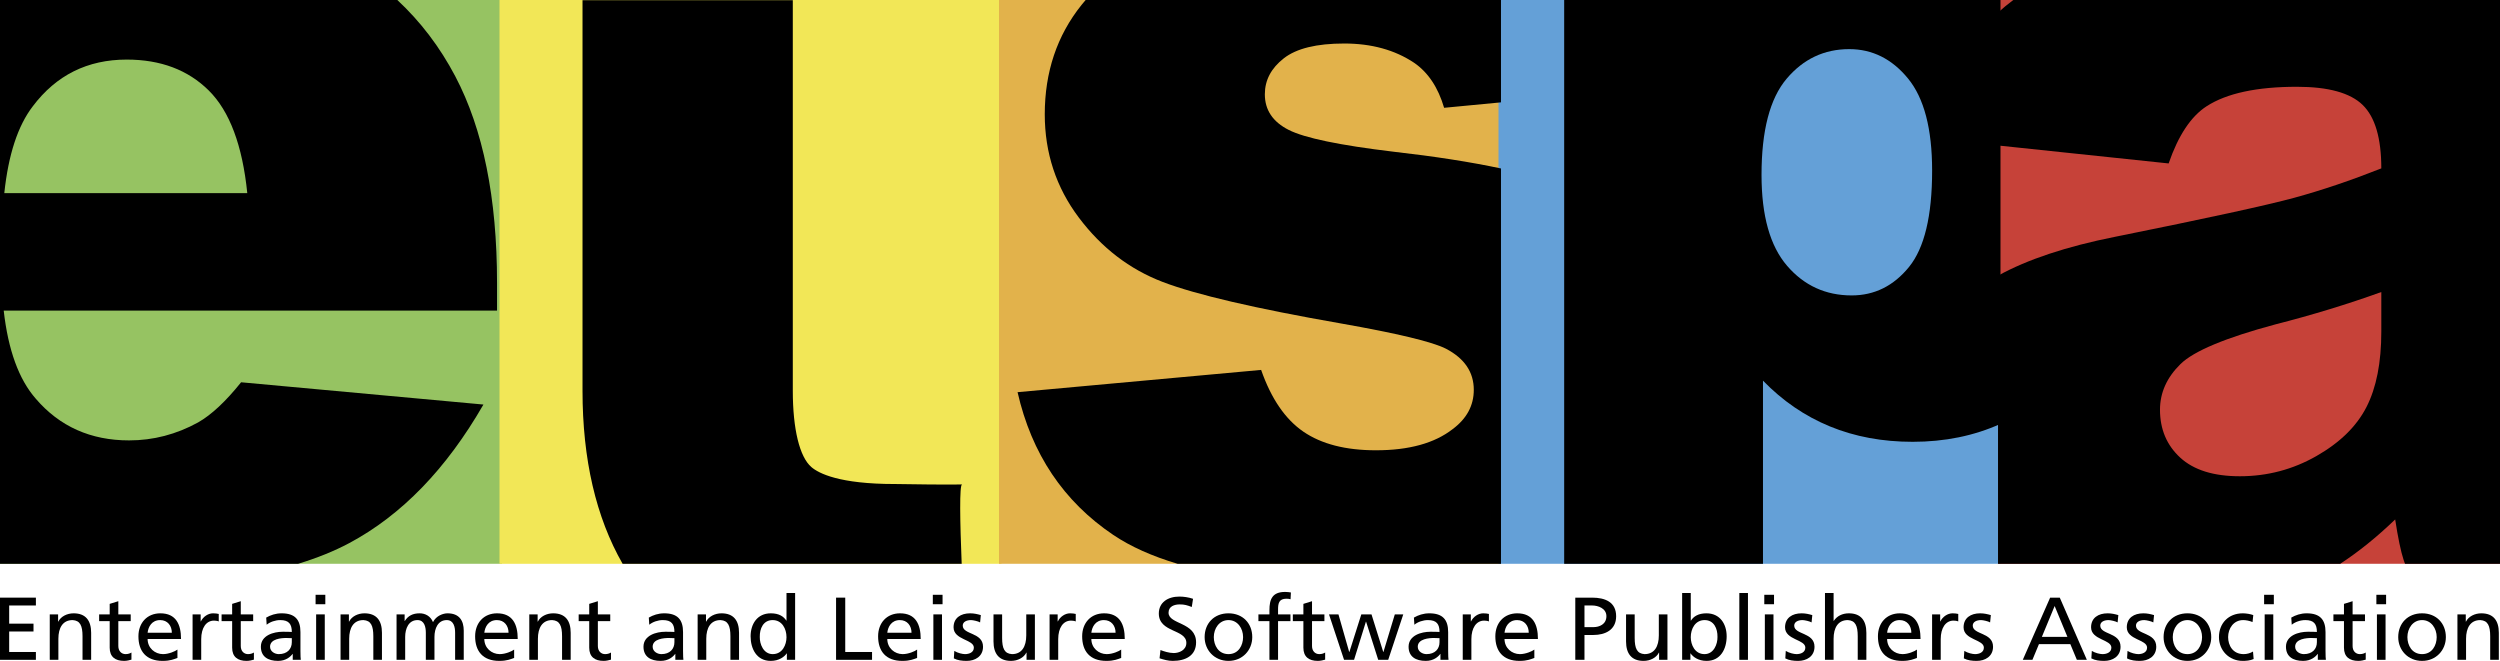
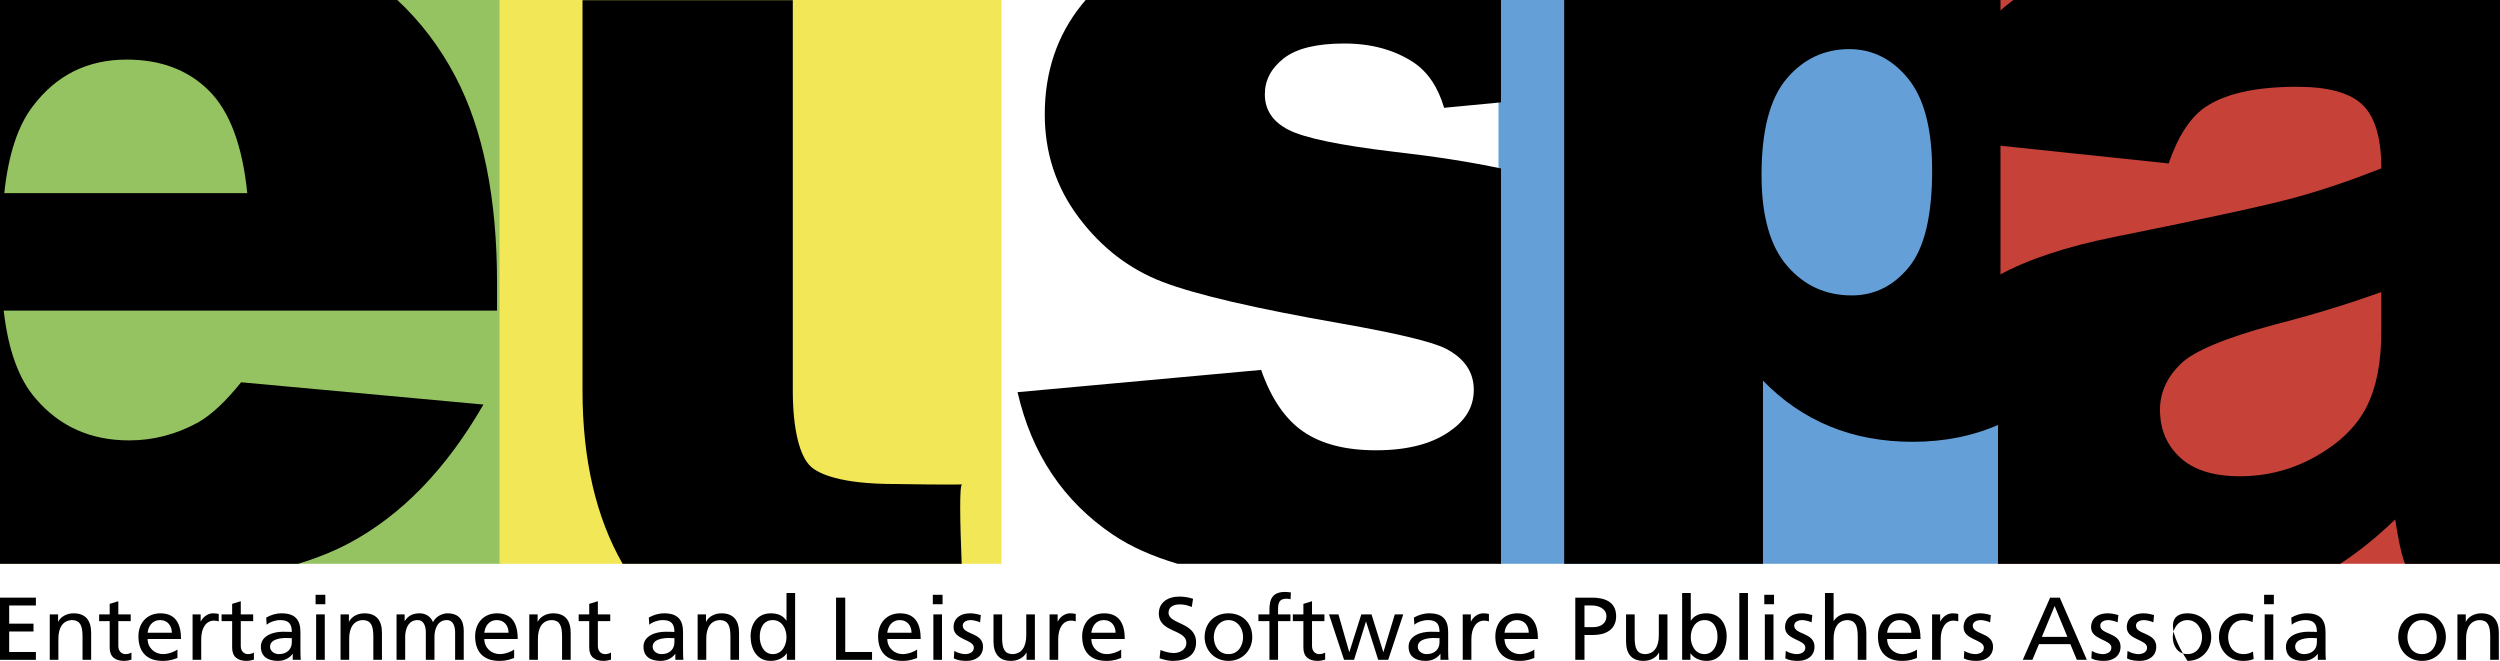
<svg xmlns="http://www.w3.org/2000/svg" width="662.379" height="175.105">
  <defs>
  </defs>
  <path style="fill:#96c362" d="M 0,0 L 0,149.375 L 133,149.375 L 133,0 L 0,0 z" />
  <path style="fill:#f2e757" d="M 132.345,0 L 132.345,149.38 L 265.346,149.38 L 265.346,0" />
-   <path style="fill:#e2b24b" d="M 264.688,0 L 264.688,149.375 L 397.688,149.375 L 397.688,0 L 264.688,0 z" />
  <path style="fill:#64a0d7" d="M 397.031,0 L 397.031,149.375 L 530.031,149.375 L 530.031,0 L 397.031,0 z" />
  <path style="fill:#c64239" d="M 529.375,0 L 529.375,149.375 L 662.375,149.375 L 662.375,0 L 529.375,0 z" />
  <g style="fill:#000000">
    <path d="M 0,158.345 L 9.509,158.345 L 9.509,160.424 L 2.432,160.424 L 2.432,165.238 L 8.877,165.238 L 8.877,167.315 L 2.432,167.315 L 2.432,172.745 L 9.509,172.745 L 9.509,174.82 L 0,174.82 L 0,158.345" />
    <path d="M 13.182,162.784 L 15.394,162.784 L 15.394,164.696 L 15.444,164.696 C 16.124,163.324 17.779,162.5 19.505,162.5 C 22.715,162.5 24.15,164.435 24.15,167.669 L 24.15,174.82 L 21.865,174.82 L 21.865,168.589 C 21.865,165.78 21.232,164.411 19.238,164.293 C 16.635,164.293 15.468,166.325 15.468,169.25 L 15.468,174.82 L 13.182,174.82 L 13.182,162.784" />
    <path d="M 34.633,164.575 L 31.35,164.575 L 31.35,171.162 C 31.35,172.555 32.226,173.31 33.271,173.31 C 33.976,173.31 34.487,173.097 34.827,172.887 L 34.827,174.773 C 34.317,174.915 33.612,175.105 32.882,175.105 C 30.523,175.105 29.063,174.016 29.063,171.61 L 29.063,164.575 L 26.266,164.575 L 26.266,162.784 L 29.063,162.784 L 29.063,159.998 L 31.35,159.289 L 31.35,162.784 L 34.633,162.784 L 34.633,164.575" />
    <path d="M 45.529,167.647 C 45.529,165.806 44.41,164.293 42.44,164.293 C 40.203,164.293 39.278,166.087 39.108,167.647 L 45.529,167.647 z M 47.012,174.325 C 46.137,174.632 45.14,175.105 43.096,175.105 C 38.694,175.105 36.676,172.507 36.676,168.589 C 36.676,165.025 38.986,162.5 42.489,162.5 C 46.623,162.5 47.961,165.426 47.961,169.296 L 39.108,169.296 C 39.108,171.681 41.029,173.31 43.194,173.31 C 44.702,173.31 46.453,172.555 47.012,172.106 L 47.012,174.325" />
    <path d="M 51.025,162.784 L 53.166,162.784 L 53.166,164.647 L 53.214,164.647 C 53.822,163.395 55.136,162.5 56.449,162.5 C 57.131,162.5 57.47,162.57 57.957,162.665 L 57.957,164.647 C 57.544,164.484 57.081,164.435 56.693,164.435 C 54.649,164.435 53.312,166.325 53.312,169.346 L 53.312,174.82 L 51.025,174.82 L 51.025,162.784" />
    <path d="M 67.078,164.575 L 63.794,164.575 L 63.794,171.162 C 63.794,172.555 64.67,173.31 65.715,173.31 C 66.421,173.31 66.931,173.097 67.272,172.887 L 67.272,174.773 C 66.761,174.915 66.056,175.105 65.326,175.105 C 62.967,175.105 61.508,174.016 61.508,171.61 L 61.508,164.575 L 58.71,164.575 L 58.71,162.784 L 61.508,162.784 L 61.508,159.998 L 63.794,159.289 L 63.794,162.784 L 67.078,162.784 L 67.078,164.575" />
    <path d="M 77.316,169.085 C 76.83,169.085 76.344,169.038 75.857,169.038 C 74.616,169.038 71.552,169.225 71.552,171.351 C 71.552,172.625 72.817,173.31 73.863,173.31 C 76.125,173.31 77.316,171.941 77.316,170.147 L 77.316,169.085 z M 70.53,163.632 C 71.674,162.972 73.036,162.5 74.616,162.5 C 78.168,162.5 79.603,164.199 79.603,167.48 L 79.603,172.46 C 79.603,173.829 79.651,174.466 79.7,174.82 L 77.559,174.82 L 77.559,173.263 L 77.511,173.263 C 76.976,173.996 75.76,175.105 73.668,175.105 C 70.993,175.105 69.12,173.971 69.12,171.351 C 69.12,168.33 72.525,167.385 74.884,167.385 C 75.784,167.385 76.417,167.385 77.316,167.434 C 77.316,165.356 76.538,164.293 74.252,164.293 C 72.963,164.293 71.577,164.765 70.652,165.521 L 70.53,163.632" />
    <path d="M 83.761,162.784 L 86.048,162.784 L 86.048,174.82 L 83.761,174.82 L 83.761,162.784 z M 86.194,160.092 L 83.615,160.092 L 83.615,157.59 L 86.194,157.59 L 86.194,160.092" />
    <path d="M 90.231,162.784 L 92.444,162.784 L 92.444,164.696 L 92.493,164.696 C 93.173,163.324 94.828,162.5 96.554,162.5 C 99.765,162.5 101.199,164.435 101.199,167.669 L 101.199,174.82 L 98.914,174.82 L 98.914,168.589 C 98.914,165.78 98.281,164.411 96.287,164.293 C 93.685,164.293 92.517,166.325 92.517,169.25 L 92.517,174.82 L 90.231,174.82 L 90.231,162.784" />
    <path d="M 105.067,162.784 L 107.207,162.784 L 107.207,164.529 L 107.255,164.529 C 108.131,163.137 109.371,162.5 111.195,162.5 C 112.631,162.5 114.066,163.208 114.722,164.836 C 115.573,163.113 117.447,162.5 118.565,162.5 C 121.726,162.5 122.87,164.484 122.87,167.102 L 122.87,174.82 L 120.584,174.82 L 120.584,167.647 C 120.584,166.158 120.219,164.293 118.37,164.293 C 116.036,164.293 115.111,166.512 115.111,168.756 L 115.111,174.82 L 112.825,174.82 L 112.825,167.647 C 112.825,166.158 112.46,164.293 110.612,164.293 C 108.277,164.293 107.353,166.512 107.353,168.756 L 107.353,174.82 L 105.067,174.82 L 105.067,162.784" />
    <path d="M 134.739,167.647 C 134.739,165.806 133.62,164.293 131.65,164.293 C 129.413,164.293 128.488,166.087 128.318,167.647 L 134.739,167.647 z M 136.222,174.325 C 135.347,174.632 134.349,175.105 132.306,175.105 C 127.904,175.105 125.886,172.507 125.886,168.589 C 125.886,165.025 128.196,162.5 131.699,162.5 C 135.833,162.5 137.171,165.426 137.171,169.296 L 128.318,169.296 C 128.318,171.681 130.239,173.31 132.404,173.31 C 133.912,173.31 135.662,172.555 136.222,172.106 L 136.222,174.325" />
    <path d="M 140.236,162.784 L 142.448,162.784 L 142.448,164.696 L 142.498,164.696 C 143.178,163.324 144.832,162.5 146.559,162.5 C 149.769,162.5 151.204,164.435 151.204,167.669 L 151.204,174.82 L 148.918,174.82 L 148.918,168.589 C 148.918,165.78 148.285,164.411 146.292,164.293 C 143.688,164.293 142.521,166.325 142.521,169.25 L 142.521,174.82 L 140.236,174.82 L 140.236,162.784" />
    <path d="M 161.686,164.575 L 158.404,164.575 L 158.404,171.162 C 158.404,172.555 159.28,173.31 160.325,173.31 C 161.03,173.31 161.541,173.097 161.881,172.887 L 161.881,174.773 C 161.371,174.915 160.666,175.105 159.936,175.105 C 157.577,175.105 156.117,174.016 156.117,171.61 L 156.117,164.575 L 153.32,164.575 L 153.32,162.784 L 156.117,162.784 L 156.117,159.998 L 158.404,159.289 L 158.404,162.784 L 161.686,162.784 L 161.686,164.575" />
    <path d="M 178.688,169.085 C 178.202,169.085 177.714,169.038 177.228,169.038 C 175.988,169.038 172.923,169.225 172.923,171.351 C 172.923,172.625 174.188,173.31 175.234,173.31 C 177.496,173.31 178.688,171.941 178.688,170.147 L 178.688,169.085 z M 171.902,163.632 C 173.046,162.972 174.407,162.5 175.988,162.5 C 179.538,162.5 180.973,164.199 180.973,167.48 L 180.973,172.46 C 180.973,173.829 181.023,174.466 181.071,174.82 L 178.931,174.82 L 178.931,173.263 L 178.882,173.263 C 178.347,173.996 177.13,175.105 175.039,175.105 C 172.364,175.105 170.492,173.971 170.492,171.351 C 170.492,168.33 173.897,167.385 176.256,167.385 C 177.156,167.385 177.788,167.385 178.688,167.434 C 178.688,165.356 177.909,164.293 175.623,164.293 C 174.334,164.293 172.948,164.765 172.024,165.521 L 171.902,163.632" />
    <path d="M 184.841,162.784 L 187.055,162.784 L 187.055,164.696 L 187.102,164.696 C 187.783,163.324 189.437,162.5 191.165,162.5 C 194.375,162.5 195.81,164.435 195.81,167.669 L 195.81,174.82 L 193.524,174.82 L 193.524,168.589 C 193.524,165.78 192.891,164.411 190.898,164.293 C 188.295,164.293 187.127,166.325 187.127,169.25 L 187.127,174.82 L 184.841,174.82 L 184.841,162.784" />
    <path d="M 204.735,173.31 C 207.314,173.31 208.383,170.832 208.383,168.827 C 208.383,166.583 207.192,164.293 204.712,164.293 C 202.23,164.293 201.258,166.559 201.307,168.756 C 201.258,170.643 202.279,173.31 204.735,173.31 z M 208.48,173.121 L 208.432,173.121 C 207.824,174.016 206.413,175.105 204.2,175.105 C 200.455,175.105 198.874,171.87 198.874,168.589 C 198.874,165.356 200.625,162.5 204.226,162.5 C 206.389,162.5 207.631,163.324 208.334,164.435 L 208.383,164.435 L 208.383,157.118 L 210.669,157.118 L 210.669,174.82 L 208.48,174.82 L 208.48,173.121" />
    <path d="M 221.517,158.345 L 223.948,158.345 L 223.948,172.745 L 231.051,172.745 L 231.051,174.82 L 221.517,174.82 L 221.517,158.345" />
    <path d="M 241.509,167.647 C 241.509,165.806 240.391,164.293 238.42,164.293 C 236.183,164.293 235.258,166.087 235.088,167.647 L 241.509,167.647 z M 242.992,174.325 C 242.117,174.632 241.119,175.105 239.077,175.105 C 234.675,175.105 232.657,172.507 232.657,168.589 C 232.657,165.025 234.967,162.5 238.469,162.5 C 242.603,162.5 243.941,165.426 243.941,169.296 L 235.088,169.296 C 235.088,171.681 237.011,173.31 239.174,173.31 C 240.683,173.31 242.433,172.555 242.992,172.106 L 242.992,174.325" />
    <path d="M 247.298,162.784 L 249.583,162.784 L 249.583,174.82 L 247.298,174.82 L 247.298,162.784 z M 249.73,160.092 L 247.152,160.092 L 247.152,157.59 L 249.73,157.59 L 249.73,160.092" />
    <path d="M 252.842,172.46 C 253.742,173.027 255.033,173.31 255.689,173.31 C 256.735,173.31 258.024,172.887 258.024,171.585 C 258.024,169.392 252.649,169.581 252.649,166.205 C 252.649,163.703 254.57,162.5 257.026,162.5 C 258.096,162.5 258.973,162.714 259.871,162.972 L 259.678,164.907 C 259.166,164.6 257.804,164.293 257.27,164.293 C 256.101,164.293 255.08,164.765 255.08,165.755 C 255.08,168.212 260.455,167.505 260.455,171.351 C 260.455,173.925 258.339,175.105 256.126,175.105 C 254.959,175.105 253.767,174.986 252.721,174.443 L 252.842,172.46" />
    <path d="M 274.197,174.82 L 271.983,174.82 L 271.983,172.909 L 271.934,172.909 C 271.254,174.278 269.6,175.105 267.873,175.105 C 264.663,175.105 263.228,173.168 263.228,169.936 L 263.228,162.784 L 265.514,162.784 L 265.514,169.014 C 265.514,171.823 266.147,173.192 268.14,173.31 C 270.743,173.31 271.91,171.28 271.91,168.353 L 271.91,162.784 L 274.197,162.784 L 274.197,174.82" />
    <path d="M 278.088,162.784 L 280.228,162.784 L 280.228,164.647 L 280.277,164.647 C 280.884,163.395 282.198,162.5 283.511,162.5 C 284.192,162.5 284.534,162.57 285.02,162.665 L 285.02,164.647 C 284.606,164.484 284.145,164.435 283.755,164.435 C 281.712,164.435 280.375,166.325 280.375,169.346 L 280.375,174.82 L 278.088,174.82 L 278.088,162.784" />
    <path d="M 295.575,167.647 C 295.575,165.806 294.455,164.293 292.486,164.293 C 290.249,164.293 289.325,166.087 289.153,167.647 L 295.575,167.647 z M 297.059,174.325 C 296.183,174.632 295.185,175.105 293.142,175.105 C 288.741,175.105 286.721,172.507 286.721,168.589 C 286.721,165.025 289.032,162.5 292.535,162.5 C 296.669,162.5 298.006,165.426 298.006,169.296 L 289.153,169.296 C 289.153,171.681 291.076,173.31 293.24,173.31 C 294.747,173.31 296.499,172.555 297.059,172.106 L 297.059,174.325" />
    <path d="M 315.762,160.824 C 314.521,160.353 313.841,160.139 312.576,160.139 C 311.213,160.139 309.608,160.611 309.608,162.336 C 309.608,165.497 316.905,164.765 316.905,170.194 C 316.905,173.711 314.109,175.105 310.703,175.105 C 309.511,175.105 308.345,174.773 307.226,174.419 L 307.468,172.226 C 308.294,172.555 309.754,173.027 310.994,173.027 C 312.381,173.027 314.326,172.271 314.326,170.336 C 314.326,166.654 307.031,167.669 307.031,162.547 C 307.031,159.62 309.413,158.064 312.478,158.064 C 313.597,158.064 314.935,158.251 316.102,158.654 L 315.762,160.824" />
    <path d="M 325.49,173.31 C 328.165,173.31 329.358,170.95 329.358,168.802 C 329.358,166.512 327.923,164.293 325.49,164.293 C 323.034,164.293 321.599,166.512 321.599,168.802 C 321.599,170.95 322.79,173.31 325.49,173.31 z M 325.49,162.5 C 329.26,162.5 331.789,165.145 331.789,168.802 C 331.789,172.246 329.212,175.105 325.49,175.105 C 321.745,175.105 319.168,172.246 319.168,168.802 C 319.168,165.145 321.696,162.5 325.49,162.5" />
    <path d="M 336.337,164.575 L 333.419,164.575 L 333.419,162.784 L 336.337,162.784 L 336.337,161.675 C 336.337,158.747 337.115,156.833 340.495,156.833 C 341.079,156.833 341.567,156.904 342.028,156.976 L 341.931,158.77 C 341.663,158.674 341.226,158.629 340.835,158.629 C 338.865,158.629 338.623,159.854 338.623,161.485 L 338.623,162.784 L 341.907,162.784 L 341.907,164.575 L 338.623,164.575 L 338.623,174.82 L 336.337,174.82 L 336.337,164.575" />
    <path d="M 350.905,164.575 L 347.622,164.575 L 347.622,171.162 C 347.622,172.555 348.497,173.31 349.543,173.31 C 350.248,173.31 350.76,173.097 351.101,172.887 L 351.101,174.773 C 350.59,174.915 349.883,175.105 349.155,175.105 C 346.794,175.105 345.334,174.016 345.334,171.61 L 345.334,164.575 L 342.538,164.575 L 342.538,162.784 L 345.334,162.784 L 345.334,159.998 L 347.622,159.289 L 347.622,162.784 L 350.905,162.784 L 350.905,164.575" />
    <path d="M 367.809,174.82 L 365.158,174.82 L 361.946,164.718 L 361.899,164.718 L 358.761,174.82 L 356.11,174.82 L 352.121,162.784 L 354.626,162.784 L 357.471,172.745 L 357.521,172.745 L 360.683,162.784 L 363.381,162.784 L 366.495,172.745 L 366.544,172.745 L 369.559,162.784 L 371.797,162.784 L 367.809,174.82" />
    <path d="M 381.403,169.085 C 380.918,169.085 380.431,169.038 379.945,169.038 C 378.704,169.038 375.639,169.225 375.639,171.351 C 375.639,172.625 376.904,173.31 377.949,173.31 C 380.212,173.31 381.403,171.941 381.403,170.147 L 381.403,169.085 z M 374.618,163.632 C 375.76,162.972 377.123,162.5 378.704,162.5 C 382.255,162.5 383.69,164.199 383.69,167.48 L 383.69,172.46 C 383.69,173.829 383.74,174.466 383.789,174.82 L 381.647,174.82 L 381.647,173.263 L 381.598,173.263 C 381.063,173.996 379.849,175.105 377.756,175.105 C 375.081,175.105 373.207,173.971 373.207,171.351 C 373.207,168.33 376.612,167.385 378.972,167.385 C 379.872,167.385 380.503,167.385 381.403,167.434 C 381.403,165.356 380.626,164.293 378.339,164.293 C 377.051,164.293 375.664,164.765 374.741,165.521 L 374.618,163.632" />
    <path d="M 387.556,162.784 L 389.699,162.784 L 389.699,164.647 L 389.746,164.647 C 390.354,163.395 391.669,162.5 392.981,162.5 C 393.661,162.5 394.001,162.57 394.49,162.665 L 394.49,164.647 C 394.075,164.484 393.614,164.435 393.224,164.435 C 391.181,164.435 389.844,166.325 389.844,169.346 L 389.844,174.82 L 387.556,174.82 L 387.556,162.784" />
    <path d="M 405.044,167.647 C 405.044,165.806 403.926,164.293 401.955,164.293 C 399.718,164.293 398.793,166.087 398.624,167.647 L 405.044,167.647 z M 406.528,174.325 C 405.652,174.632 404.656,175.105 402.613,175.105 C 398.209,175.105 396.191,172.507 396.191,168.589 C 396.191,165.025 398.501,162.5 402.004,162.5 C 406.138,162.5 407.477,165.426 407.477,169.296 L 398.624,169.296 C 398.624,171.681 400.544,173.31 402.708,173.31 C 404.217,173.31 405.97,172.555 406.528,172.106 L 406.528,174.325" />
    <path d="M 419.809,166.158 L 422.215,166.158 C 423.724,166.158 425.62,165.426 425.62,163.255 C 425.62,161.178 423.383,160.424 421.873,160.424 L 419.809,160.424 L 419.809,166.158 z M 417.375,158.345 L 421.826,158.345 C 425.304,158.345 428.199,159.526 428.199,163.278 C 428.199,166.935 425.253,168.237 422.19,168.237 L 419.809,168.237 L 419.809,174.82 L 417.375,174.82 L 417.375,158.345" />
    <path d="M 441.793,174.82 L 439.581,174.82 L 439.581,172.909 L 439.532,172.909 C 438.851,174.278 437.197,175.105 435.471,175.105 C 432.261,175.105 430.825,173.168 430.825,169.936 L 430.825,162.784 L 433.112,162.784 L 433.112,169.014 C 433.112,171.823 433.743,173.192 435.738,173.31 C 438.341,173.31 439.508,171.28 439.508,168.353 L 439.508,162.784 L 441.793,162.784 L 441.793,174.82" />
    <path d="M 451.644,164.293 C 449.162,164.293 447.971,166.583 447.971,168.827 C 447.971,170.832 449.043,173.31 451.618,173.31 C 454.076,173.31 455.096,170.643 455.049,168.756 C 455.096,166.583 454.125,164.293 451.644,164.293 z M 445.686,157.118 L 447.971,157.118 L 447.971,164.435 L 448.018,164.435 C 448.725,163.324 449.966,162.5 452.131,162.5 C 455.73,162.5 457.481,165.356 457.481,168.589 C 457.481,171.894 455.899,175.105 452.155,175.105 C 449.941,175.105 448.53,174.016 447.924,173.121 L 447.875,173.121 L 447.875,174.82 L 445.686,174.82 L 445.686,157.118" />
    <path d="M 460.838,157.118 L 463.124,157.118 L 463.124,174.82 L 460.838,174.82 L 460.838,157.118" />
    <path d="M 467.599,162.784 L 469.886,162.784 L 469.886,174.82 L 467.599,174.82 L 467.599,162.784 z M 470.031,160.092 L 467.452,160.092 L 467.452,157.59 L 470.031,157.59 L 470.031,160.092" />
    <path d="M 473.143,172.46 C 474.043,173.027 475.332,173.31 475.99,173.31 C 477.034,173.31 478.325,172.887 478.325,171.585 C 478.325,169.392 472.95,169.581 472.95,166.205 C 472.95,163.703 474.871,162.5 477.326,162.5 C 478.397,162.5 479.272,162.714 480.172,162.972 L 479.979,164.907 C 479.469,164.6 478.105,164.293 477.57,164.293 C 476.402,164.293 475.381,164.765 475.381,165.755 C 475.381,168.212 480.756,167.505 480.756,171.351 C 480.756,173.925 478.64,175.105 476.427,175.105 C 475.26,175.105 474.068,174.986 473.022,174.443 L 473.143,172.46" />
    <path d="M 483.529,157.118 L 485.815,157.118 L 485.815,164.504 L 485.864,164.504 C 486.69,163.231 488.126,162.5 489.853,162.5 C 493.061,162.5 494.496,164.435 494.496,167.669 L 494.496,174.82 L 492.21,174.82 L 492.21,168.589 C 492.21,165.78 491.579,164.411 489.584,164.293 C 486.983,164.293 485.815,166.325 485.815,169.25 L 485.815,174.82 L 483.529,174.82 L 483.529,157.118" />
    <path d="M 506.416,167.647 C 506.416,165.806 505.297,164.293 503.327,164.293 C 501.089,164.293 500.164,166.087 499.994,167.647 L 506.416,167.647 z M 507.898,174.325 C 507.022,174.632 506.026,175.105 503.983,175.105 C 499.58,175.105 497.562,172.507 497.562,168.589 C 497.562,165.025 499.872,162.5 503.374,162.5 C 507.509,162.5 508.847,165.426 508.847,169.296 L 499.994,169.296 C 499.994,171.681 501.916,173.31 504.079,173.31 C 505.588,173.31 507.34,172.555 507.898,172.106 L 507.898,174.325" />
    <path d="M 511.911,162.784 L 514.052,162.784 L 514.052,164.647 L 514.1,164.647 C 514.707,163.395 516.022,162.5 517.335,162.5 C 518.016,162.5 518.354,162.57 518.844,162.665 L 518.844,164.647 C 518.428,164.484 517.967,164.435 517.577,164.435 C 515.535,164.435 514.197,166.325 514.197,169.346 L 514.197,174.82 L 511.911,174.82 L 511.911,162.784" />
    <path d="M 520.449,172.46 C 521.349,173.027 522.636,173.31 523.294,173.31 C 524.339,173.31 525.629,172.887 525.629,171.585 C 525.629,169.392 520.254,169.581 520.254,166.205 C 520.254,163.703 522.175,162.5 524.631,162.5 C 525.7,162.5 526.576,162.714 527.476,162.972 L 527.281,164.907 C 526.771,164.6 525.409,164.293 524.874,164.293 C 523.706,164.293 522.685,164.765 522.685,165.755 C 522.685,168.212 528.06,167.505 528.06,171.351 C 528.06,173.925 525.944,175.105 523.731,175.105 C 522.562,175.105 521.373,174.986 520.325,174.443 L 520.449,172.46" />
    <path d="M 544.381,160.566 L 541,168.731 L 547.761,168.731 L 544.381,160.566 z M 543.188,158.345 L 545.742,158.345 L 552.916,174.82 L 550.266,174.82 L 548.538,170.666 L 540.221,170.666 L 538.494,174.82 L 535.941,174.82 L 543.188,158.345" />
    <path d="M 554.23,172.46 C 555.13,173.027 556.419,173.31 557.075,173.31 C 558.121,173.31 559.409,172.887 559.409,171.585 C 559.409,169.392 554.035,169.581 554.035,166.205 C 554.035,163.703 555.956,162.5 558.414,162.5 C 559.483,162.5 560.359,162.714 561.259,162.972 L 561.064,164.907 C 560.552,164.6 559.191,164.293 558.656,164.293 C 557.489,164.293 556.468,164.765 556.468,165.755 C 556.468,168.212 561.843,167.505 561.843,171.351 C 561.843,173.925 559.726,175.105 557.512,175.105 C 556.345,175.105 555.154,174.986 554.107,174.443 L 554.23,172.46" />
    <path d="M 563.69,172.46 C 564.59,173.027 565.879,173.31 566.537,173.31 C 567.582,173.31 568.872,172.887 568.872,171.585 C 568.872,169.392 563.497,169.581 563.497,166.205 C 563.497,163.703 565.418,162.5 567.873,162.5 C 568.943,162.5 569.819,162.714 570.719,162.972 L 570.526,164.907 C 570.014,164.6 568.652,164.293 568.117,164.293 C 566.949,164.293 565.928,164.765 565.928,165.755 C 565.928,168.212 571.303,167.505 571.303,171.351 C 571.303,173.925 569.187,175.105 566.973,175.105 C 565.807,175.105 564.615,174.986 563.569,174.443 L 563.69,172.46" />
-     <path d="M 579.572,173.31 C 582.247,173.31 583.44,170.95 583.44,168.802 C 583.44,166.512 582.005,164.293 579.572,164.293 C 577.114,164.293 575.679,166.512 575.679,168.802 C 575.679,170.95 576.872,173.31 579.572,173.31 z M 579.572,162.5 C 583.341,162.5 585.871,165.145 585.871,168.802 C 585.871,172.246 583.292,175.105 579.572,175.105 C 575.827,175.105 573.248,172.246 573.248,168.802 C 573.248,165.145 575.778,162.5 579.572,162.5" />
+     <path d="M 579.572,173.31 C 582.247,173.31 583.44,170.95 583.44,168.802 C 583.44,166.512 582.005,164.293 579.572,164.293 C 577.114,164.293 575.679,166.512 575.679,168.802 C 575.679,170.95 576.872,173.31 579.572,173.31 z M 579.572,162.5 C 583.341,162.5 585.871,165.145 585.871,168.802 C 585.871,172.246 583.292,175.105 579.572,175.105 C 573.248,165.145 575.778,162.5 579.572,162.5" />
    <path d="M 596.815,164.813 C 595.939,164.459 595.065,164.293 594.335,164.293 C 591.781,164.293 590.345,166.512 590.345,168.802 C 590.345,170.95 591.537,173.31 594.48,173.31 C 595.26,173.31 596.231,173.074 596.938,172.625 L 597.106,174.608 C 596.159,175.033 595.065,175.105 594.236,175.105 C 590.493,175.105 587.915,172.246 587.915,168.802 C 587.915,165.145 590.444,162.5 594.236,162.5 C 595.161,162.5 596.354,162.714 597.01,162.972 L 596.815,164.813" />
    <path d="M 600.027,162.784 L 602.312,162.784 L 602.312,174.82 L 600.027,174.82 L 600.027,162.784 z M 602.458,160.092 L 599.879,160.092 L 599.879,157.59 L 602.458,157.59 L 602.458,160.092" />
    <path d="M 613.865,169.085 C 613.377,169.085 612.892,169.038 612.406,169.038 C 611.164,169.038 608.101,169.225 608.101,171.351 C 608.101,172.625 609.364,173.31 610.411,173.31 C 612.673,173.31 613.865,171.941 613.865,170.147 L 613.865,169.085 z M 607.079,163.632 C 608.222,162.972 609.585,162.5 611.164,162.5 C 614.716,162.5 616.151,164.199 616.151,167.48 L 616.151,172.46 C 616.151,173.829 616.198,174.466 616.247,174.82 L 614.108,174.82 L 614.108,173.263 L 614.06,173.263 C 613.525,173.996 612.308,175.105 610.216,175.105 C 607.54,175.105 605.669,173.971 605.669,171.351 C 605.669,168.33 609.073,167.385 611.432,167.385 C 612.332,167.385 612.966,167.385 613.865,167.434 C 613.865,165.356 613.086,164.293 610.801,164.293 C 609.511,164.293 608.124,164.765 607.199,165.521 L 607.079,163.632" />
-     <path d="M 626.607,164.575 L 623.326,164.575 L 623.326,171.162 C 623.326,172.555 624.201,173.31 625.246,173.31 C 625.953,173.31 626.464,173.097 626.802,172.887 L 626.802,174.773 C 626.293,174.915 625.588,175.105 624.858,175.105 C 622.499,175.105 621.038,174.016 621.038,171.61 L 621.038,164.575 L 618.242,164.575 L 618.242,162.784 L 621.038,162.784 L 621.038,159.998 L 623.326,159.289 L 623.326,162.784 L 626.607,162.784 L 626.607,164.575" />
-     <path d="M 629.77,162.784 L 632.057,162.784 L 632.057,174.82 L 629.77,174.82 L 629.77,162.784 z M 632.201,160.092 L 629.624,160.092 L 629.624,157.59 L 632.201,157.59 L 632.201,160.092" />
    <path d="M 641.737,173.31 C 644.412,173.31 645.605,170.95 645.605,168.802 C 645.605,166.512 644.17,164.293 641.737,164.293 C 639.279,164.293 637.844,166.512 637.844,168.802 C 637.844,170.95 639.037,173.31 641.737,173.31 z M 641.737,162.5 C 645.506,162.5 648.036,165.145 648.036,168.802 C 648.036,172.246 645.457,175.105 641.737,175.105 C 637.992,175.105 635.413,172.246 635.413,168.802 C 635.413,165.145 637.943,162.5 641.737,162.5" />
    <path d="M 651.1,162.784 L 653.312,162.784 L 653.312,164.696 L 653.361,164.696 C 654.044,163.324 655.698,162.5 657.424,162.5 C 660.632,162.5 662.069,164.435 662.069,167.669 L 662.069,174.82 L 659.781,174.82 L 659.781,168.589 C 659.781,165.78 659.15,164.411 657.158,164.293 C 654.554,164.293 653.386,166.325 653.386,169.25 L 653.386,174.82 L 651.1,174.82 L 651.1,162.784" />
    <path d="M 8.685,28.167 C 14.893,19.914 23.189,15.786 33.572,15.786 C 42.56,15.786 49.811,18.52 55.324,23.989 C 60.836,29.457 64.234,38.515 65.517,51.165 L 1.141,51.165 C 2.213,40.98 4.728,33.314 8.685,28.167 z M 128.086,107.183 L 63.879,101.285 C 59.815,106.363 56.017,109.909 52.485,111.922 C 46.711,115.097 40.615,116.683 34.197,116.683 C 24.035,116.683 15.797,113.001 9.484,105.644 C 4.993,100.523 2.16,92.738 0.982,82.286 L 131.689,82.286 L 131.689,74.91 C 131.689,52.47 128.008,34.251 120.646,20.252 C 116.558,12.479 111.43,5.73 105.269,-1.4210855e-14 L 0,-1.4210855e-14 L 0,149.38 L 78.979,149.38 C 83.996,147.856 88.527,146.033 92.538,143.891 C 106.416,136.481 118.266,124.243 128.086,107.183" />
    <path d="M 254.91,128.343 C 254.592,128.357 251.418,128.478 237.533,128.245 L 237.3,128.242 L 237.067,128.242 C 222.383,128.242 216.921,125.427 214.973,123.749 C 211.846,121.056 210.054,113.683 210.054,103.52 L 210.054,0.051 L 154.338,0.051 L 154.338,103.52 C 154.338,121.72 157.903,137.062 164.961,149.38 L 254.8,149.38 C 254.356,138.313 254.164,128.377 254.91,128.343" />
    <path d="M 276.812,30.282 C 276.812,40.525 279.822,49.65 285.843,57.656 C 291.863,65.661 299.271,71.345 308.064,74.706 C 316.859,78.066 332.552,81.724 355.145,85.676 C 370.278,88.344 379.606,90.584 383.122,92.4 C 388.029,94.964 390.483,98.593 390.483,103.286 C 390.483,107.454 388.613,110.923 384.879,113.699 C 380.077,117.436 373.303,119.304 364.552,119.304 C 356.546,119.304 350.145,117.66 345.344,114.378 C 340.541,111.093 336.807,105.637 334.138,98.009 L 269.604,103.907 C 273.335,120.248 281.78,132.852 294.944,141.715 C 299.542,144.81 305.234,147.364 312.009,149.38 L 397.689,149.38 L 397.689,44.637 C 389.603,42.913 380.113,41.432 369.211,40.196 C 354.93,38.486 345.679,36.564 341.46,34.428 C 337.233,32.292 335.122,29.142 335.122,24.979 C 335.122,21.243 336.794,18.067 340.145,15.451 C 343.492,12.836 348.829,11.528 356.162,11.528 C 363.388,11.528 369.55,13.225 374.651,16.621 C 378.371,19.17 381.029,23.15 382.621,28.562 L 397.689,27.119 L 397.689,-1.4210855e-14 L 287.641,-1.4210855e-14 C 287.273,0.43 286.908,0.864 286.554,1.306 C 280.058,9.417 276.812,19.076 276.812,30.282" />
    <path d="M 473.362,20.868 C 477.787,15.634 483.319,13.016 489.958,13.016 C 496.086,13.016 501.28,15.611 505.536,20.802 C 509.79,25.993 511.92,34.124 511.92,45.194 C 511.92,57.204 509.876,65.721 505.791,70.741 C 501.706,75.761 496.643,78.271 490.597,78.271 C 483.703,78.271 477.999,75.654 473.488,70.42 C 468.976,65.184 466.72,57.163 466.72,46.352 C 466.72,34.597 468.932,26.102 473.362,20.868 z M 484.825,112.976 C 491.433,115.696 498.745,117.058 506.759,117.058 C 515.277,117.058 523.033,115.466 530.033,112.306 L 530.033,-1.4210855e-14 L 414.431,-1.4210855e-14 L 414.431,149.38 L 467.104,149.38 L 467.104,100.855 C 472.308,106.212 478.215,110.254 484.825,112.976" />
    <path d="M 630.933,87.876 C 630.933,96.064 629.622,102.721 627.004,107.838 C 624.388,112.955 619.954,117.295 613.706,120.85 C 607.459,124.406 600.705,126.183 593.443,126.183 C 586.497,126.183 581.239,124.538 577.659,121.253 C 574.082,117.968 572.293,113.739 572.293,108.563 C 572.293,104.039 574.109,100.001 577.739,96.445 C 581.264,92.997 589.648,89.496 602.891,85.94 C 612.615,83.46 621.961,80.605 630.933,77.372 L 630.933,87.876 z M 529.379,38.545 L 574.585,43.304 C 577.139,35.888 580.493,30.838 584.644,28.152 C 589.964,24.713 597.943,22.993 608.582,22.993 C 616.888,22.993 622.686,24.595 625.984,27.797 C 629.282,30.999 630.933,36.605 630.933,44.613 C 622.828,47.821 615.147,50.414 607.895,52.393 C 600.642,54.372 584.804,57.822 560.378,62.744 C 547.475,65.318 537.149,68.752 529.379,73.043 L 529.379,149.38 L 620.038,149.38 C 624.875,146.227 629.734,142.312 634.607,137.628 C 635.351,142.499 636.096,146.077 636.842,148.354 C 636.947,148.673 637.073,149.018 637.211,149.38 L 662.379,149.38 L 662.379,-1.4210855e-14 L 533.424,-1.4210855e-14 C 531.994,1.073 530.642,2.179 529.379,3.321 L 529.379,38.545" />
  </g>
</svg>